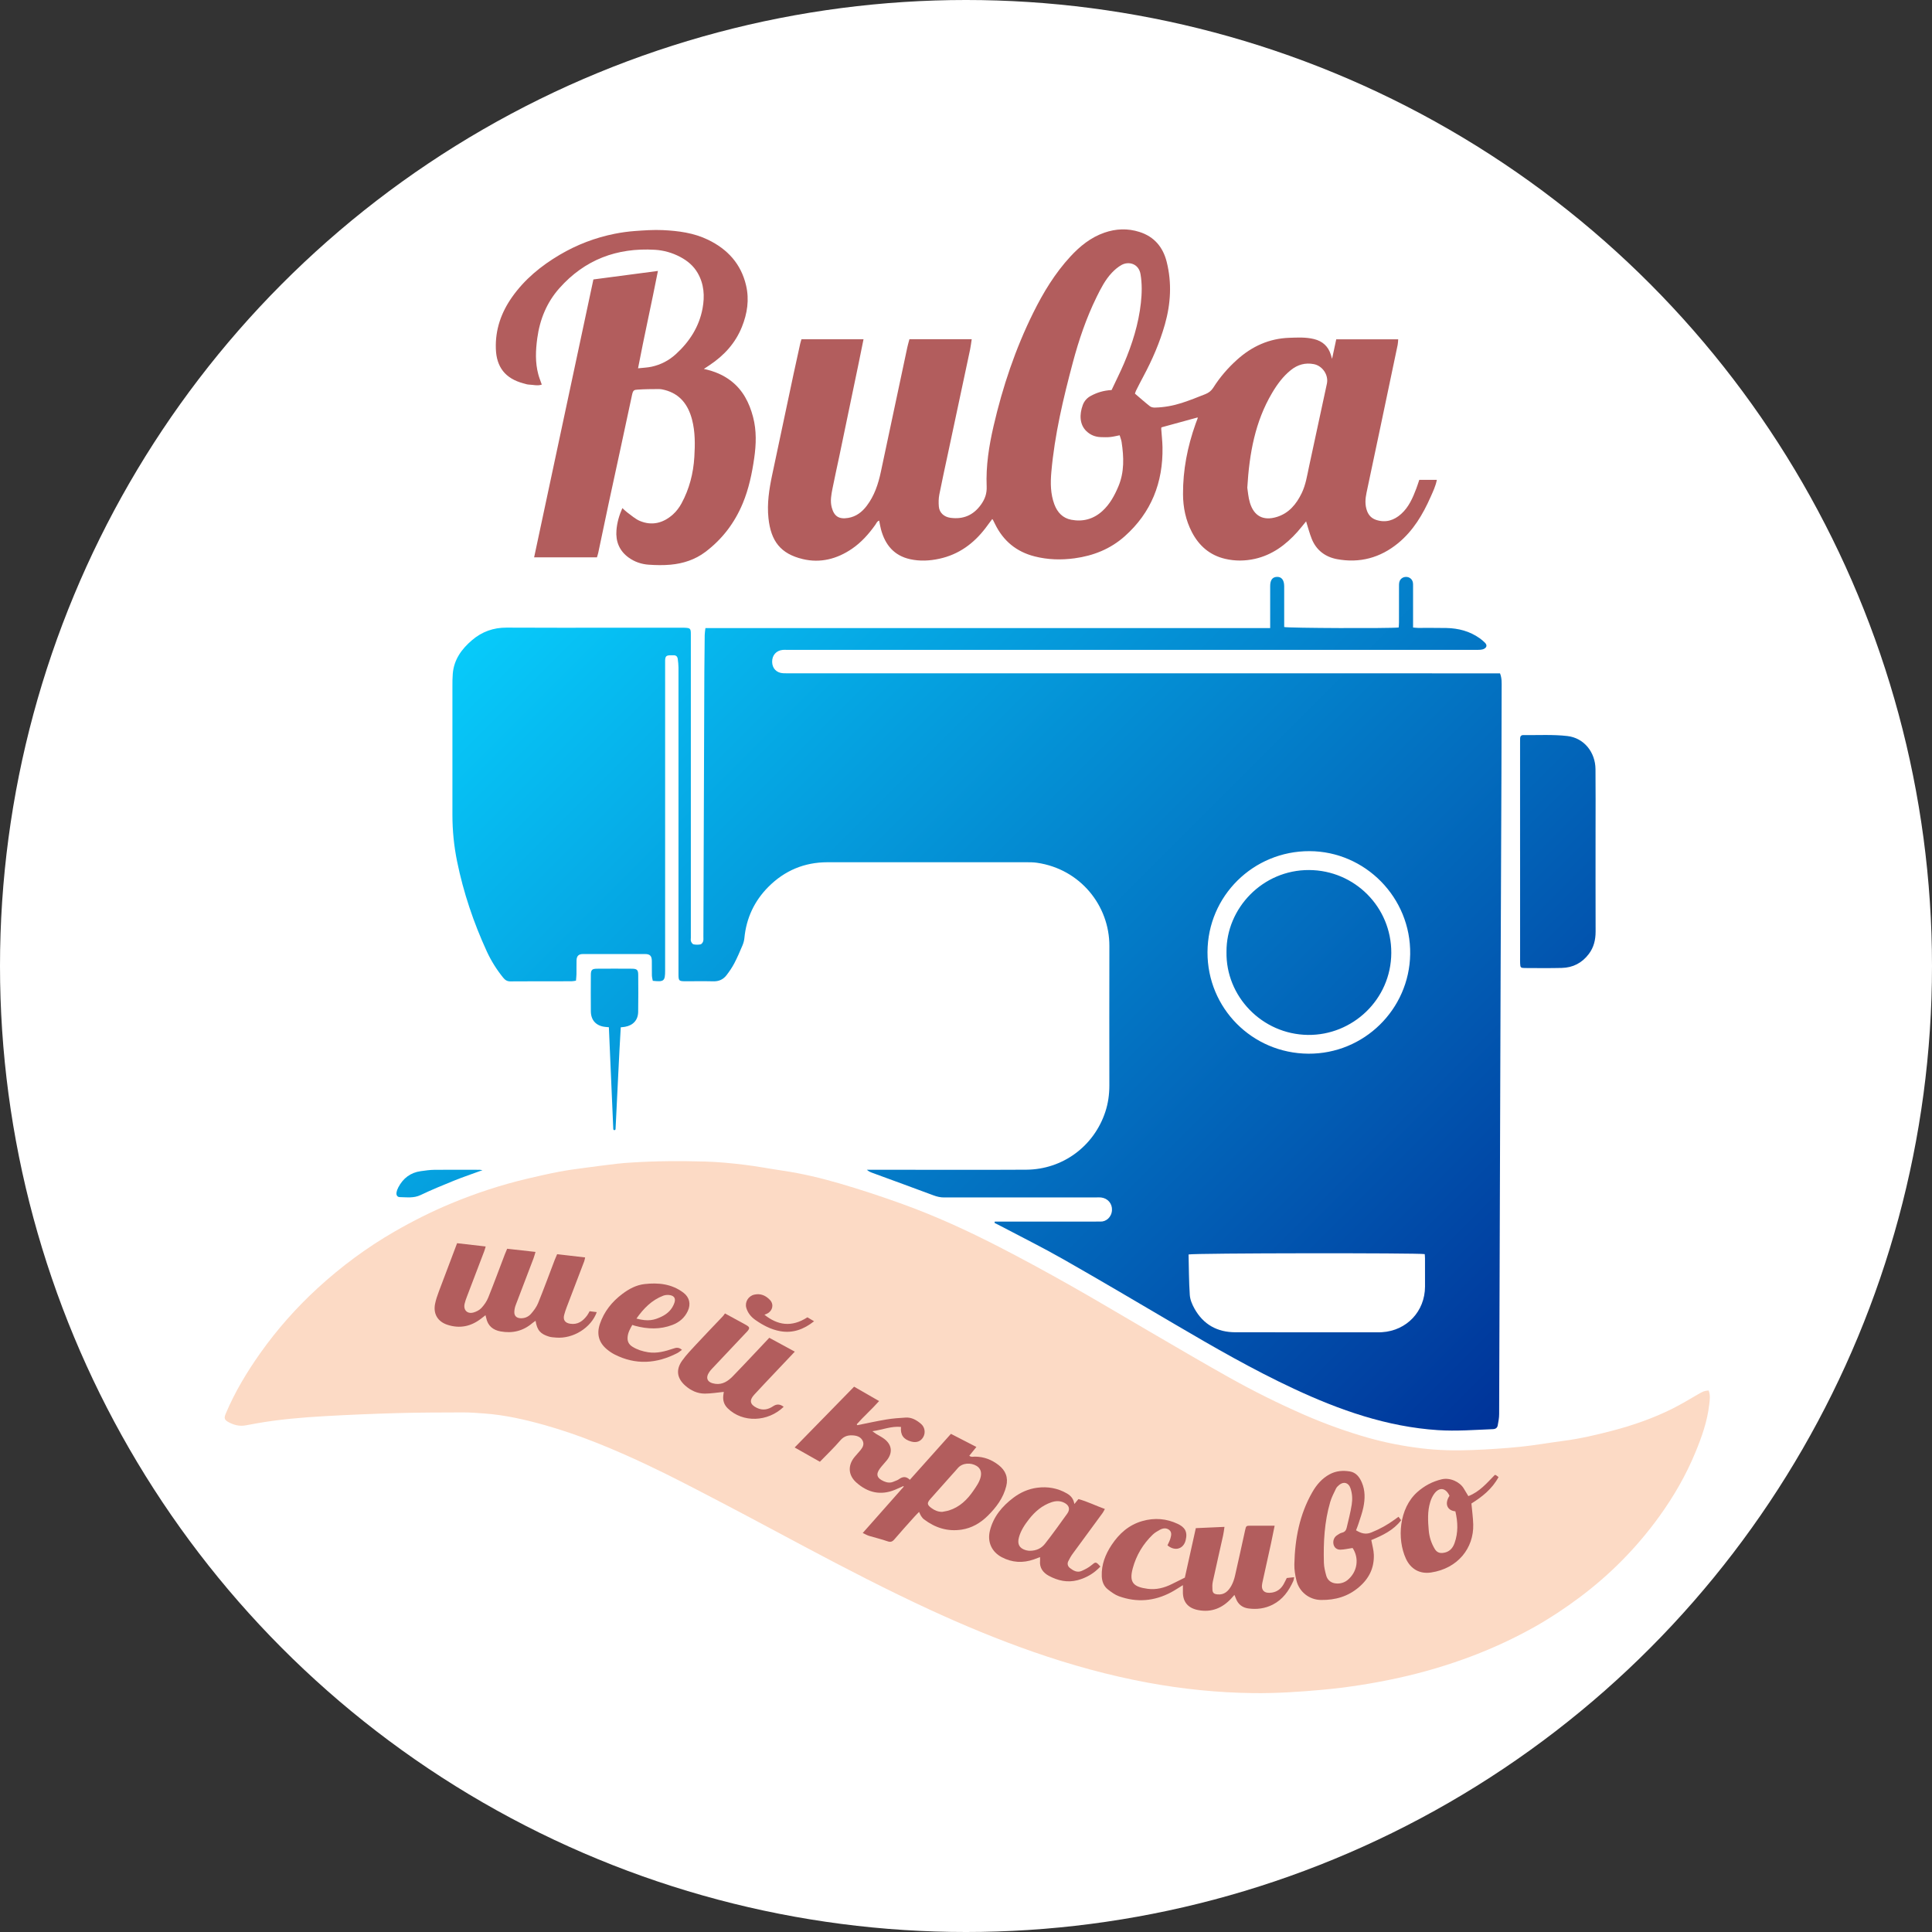
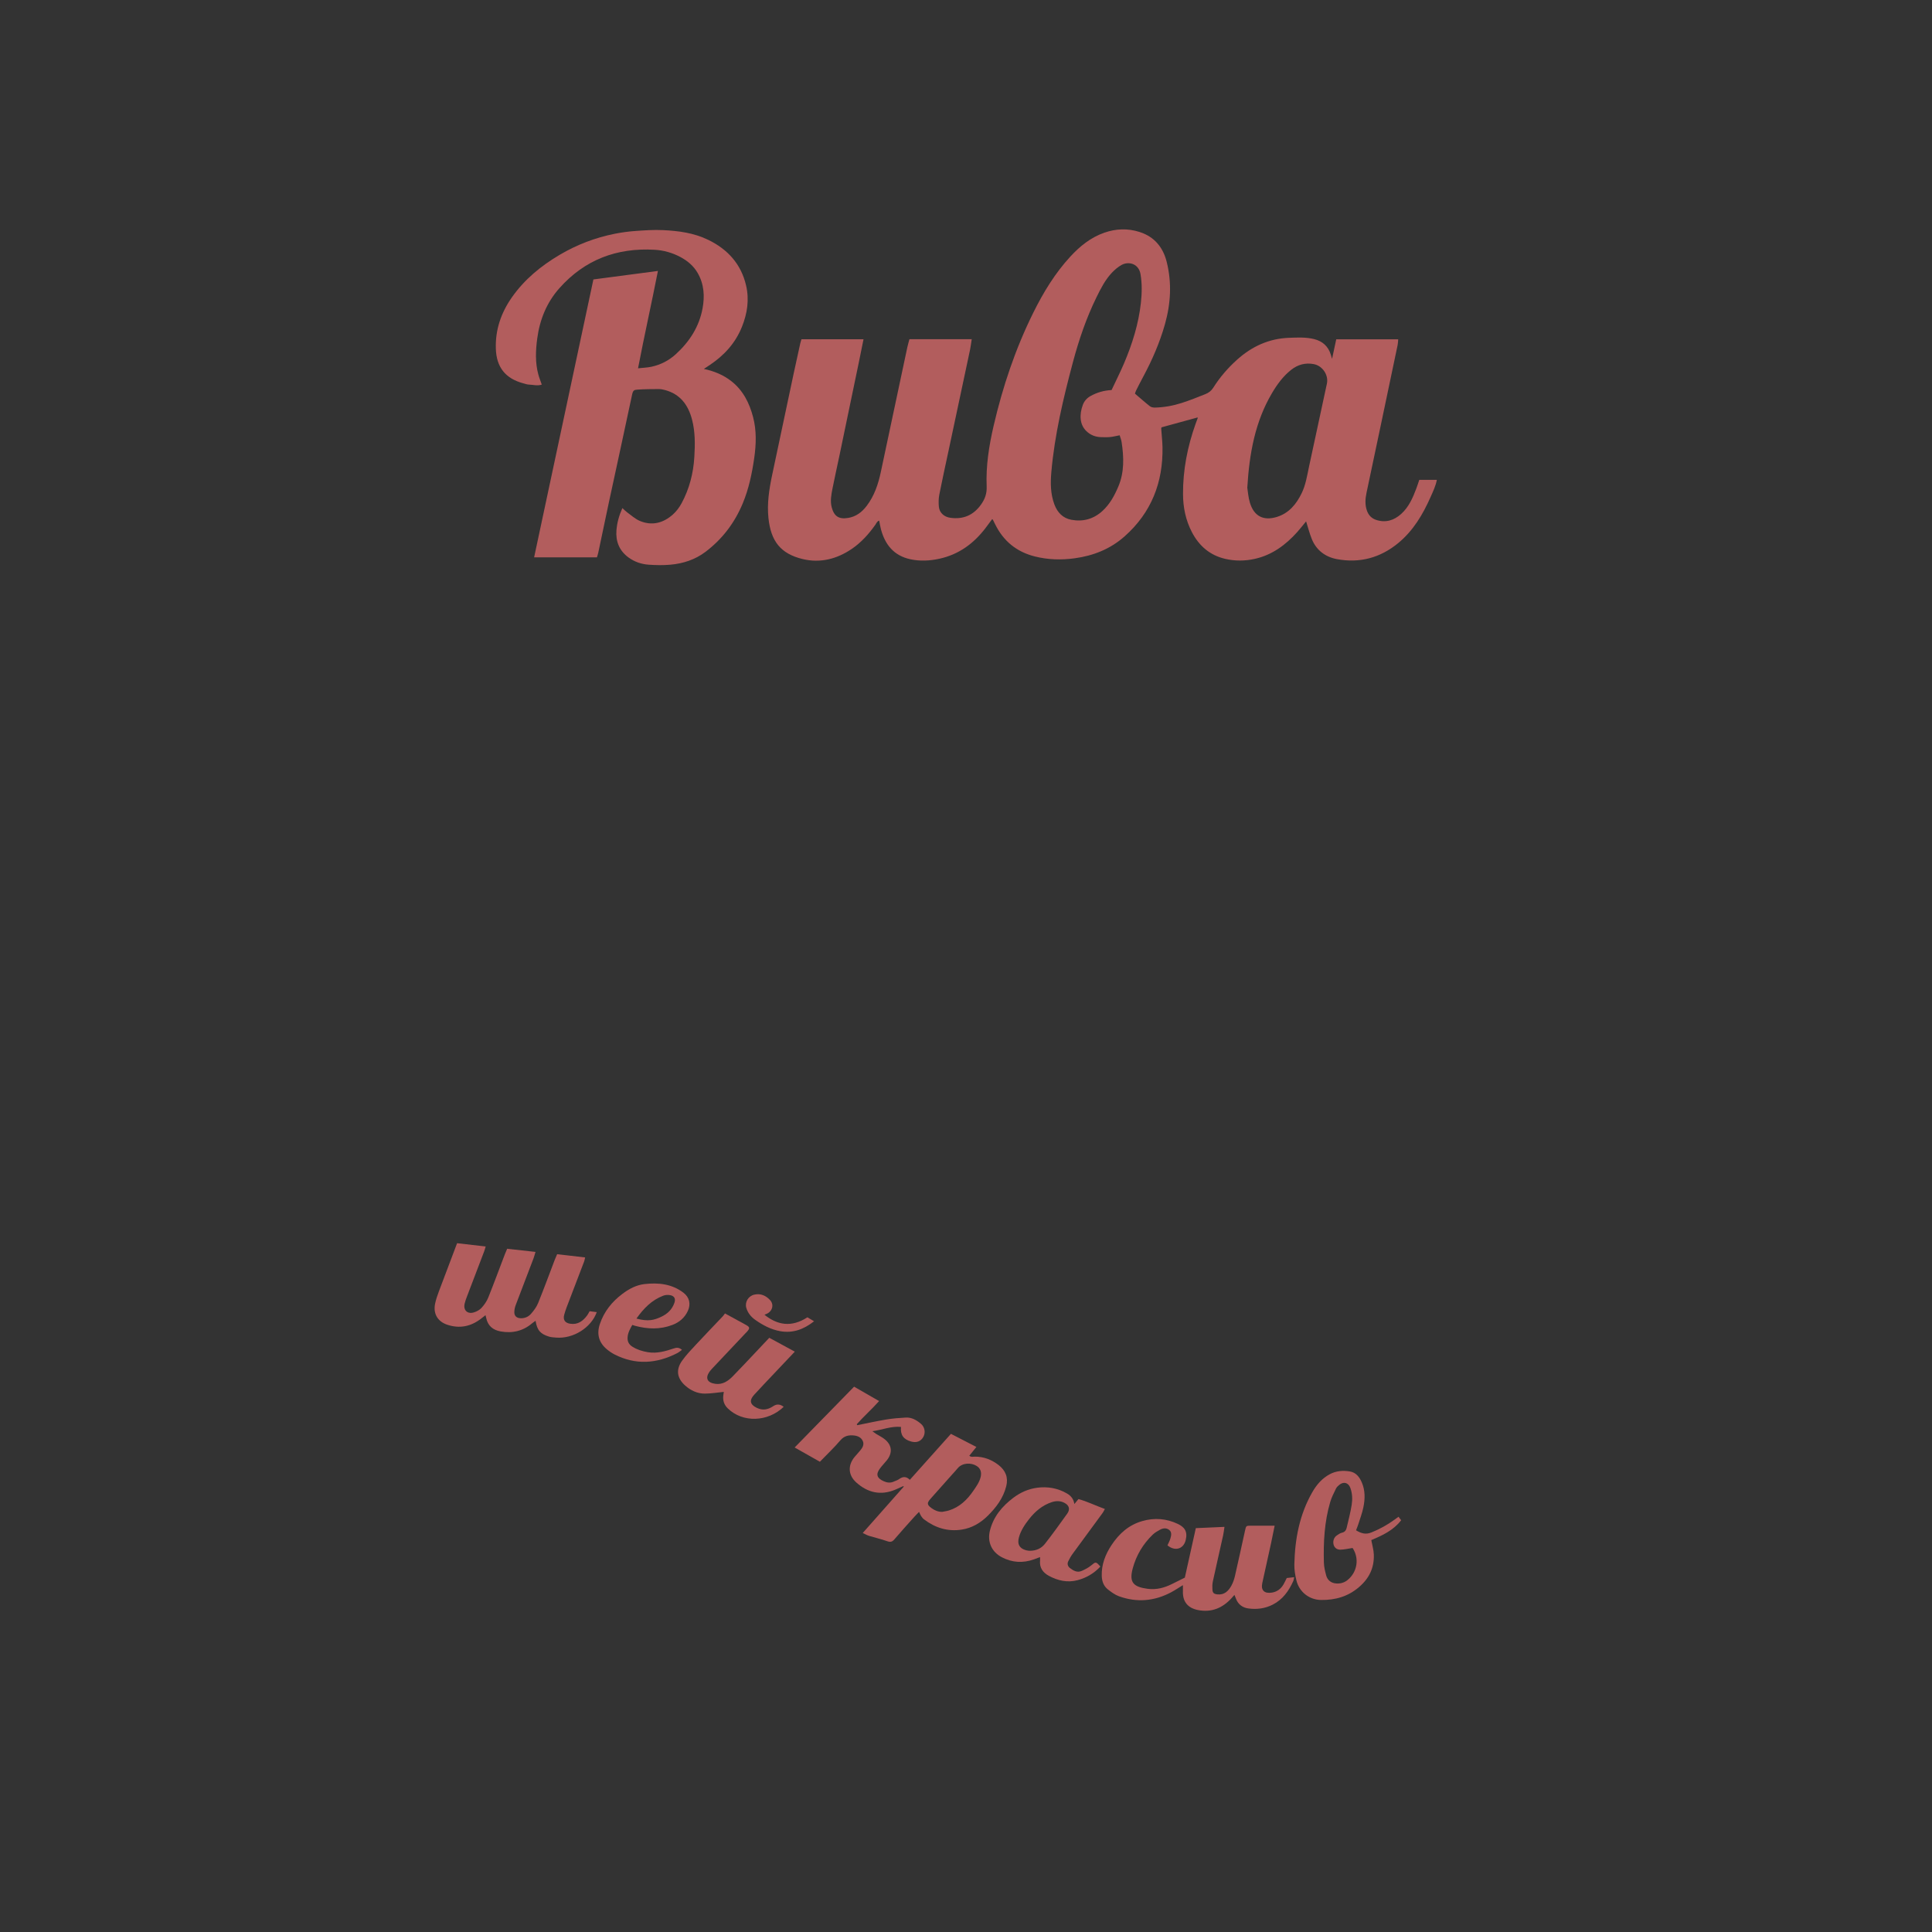
<svg xmlns="http://www.w3.org/2000/svg" id="_Слой_1" data-name="Слой 1" viewBox="0 0 850 850">
  <rect x="0" y="0" width="850" height="850" fill="#333333" stroke="none" />
  <defs>
    <style>
      .cls-1 {
        fill: #fcdac5;
      }

      .cls-2 {
        fill: #fff;
      }

      .cls-3 {
        fill: url(#_Безымянный_градиент_9);
      }

      .cls-4 {
        fill: #b25d5d;
      }
    </style>
    <linearGradient id="_Безымянный_градиент_9" data-name="Безымянный градиент 9" x1="249.37" y1="239.79" x2="648.09" y2="638.51" gradientUnits="userSpaceOnUse">
      <stop offset="0" stop-color="#07cafa" />
      <stop offset="1" stop-color="#039" />
    </linearGradient>
  </defs>
-   <circle class="cls-2" cx="425" cy="425" r="425" />
-   <path class="cls-1" d="M751.73,611.75c.84,2.16,.49,4.24,.25,6.26-.84,7.37-3.31,14.3-6.13,21.11-4.11,9.95-9.47,19.22-15.74,27.92-9.88,13.7-21.62,25.63-35.17,35.75-6.35,4.74-12.93,9.12-19.83,13-8.78,4.93-17.9,9.16-27.32,12.75-10.71,4.07-21.65,7.3-32.83,9.74-11.01,2.4-22.13,4.15-33.36,5.17-10.03,.91-20.08,1.57-30.15,1.45-15.53-.19-30.93-1.74-46.21-4.55-17.24-3.18-34.08-7.82-50.62-13.59-15.62-5.45-30.89-11.78-45.9-18.73-18.56-8.59-36.71-17.98-54.76-27.58-12.2-6.49-24.36-13.05-36.61-19.44-10.83-5.64-21.63-11.35-32.68-16.55-14.53-6.84-29.34-13.06-44.85-17.43-8.85-2.49-17.8-4.53-27.01-5.18-3.03-.21-6.06-.46-9.09-.45-9.6,.03-19.19,.03-28.78,.3-10.7,.3-21.4,.74-32.09,1.35-10.04,.58-20.08,1.41-30,3.18-1.57,.28-3.14,.56-4.71,.86-2.73,.52-5.25-.12-7.62-1.42-1.81-.99-2.03-1.77-1.21-3.71,3.98-9.46,9.23-18.2,15.14-26.56,7.4-10.47,15.87-20.03,25.31-28.69,10.33-9.47,21.51-17.78,33.68-24.8,8.16-4.71,16.54-8.93,25.23-12.53,10.75-4.46,21.78-8.07,33.1-10.76,4.79-1.14,9.6-2.23,14.43-3.15,3.74-.72,7.54-1.18,11.31-1.7,4.72-.64,9.46-1.24,14.19-1.8,2.05-.24,4.12-.38,6.19-.51,10.77-.7,21.56-.73,32.34-.43,5.72,.16,11.44,.72,17.13,1.4,5.75,.69,11.45,1.8,17.19,2.64,8.44,1.24,16.72,3.24,24.87,5.61,9.31,2.71,18.53,5.76,27.66,9.06,14.56,5.26,28.63,11.71,42.38,18.78,10.64,5.47,21.15,11.21,31.57,17.09,11.6,6.55,23.03,13.42,34.55,20.11,11.79,6.85,23.54,13.79,35.45,20.45,10.65,5.95,21.57,11.39,32.76,16.27,9.21,4.01,18.63,7.43,28.29,10.16,7.66,2.16,15.46,3.66,23.38,4.61,7.4,.89,14.81,1.05,22.22,.75,7.08-.28,14.17-.73,21.22-1.44,6.39-.65,12.73-1.8,19.11-2.63,7.27-.94,14.39-2.62,21.46-4.47,9.11-2.39,17.98-5.49,26.41-9.71,3.76-1.88,7.36-4.07,11.01-6.18,2.41-1.39,2.84-1.62,4.82-1.78Z" />
  <path class="cls-4" d="M624.37,211.12h7.78c-.52,2.74-1.67,5.09-2.72,7.47-3.42,7.75-7.68,14.94-14.34,20.4-7.87,6.45-16.91,8.87-26.88,7.01-5.11-.96-9.1-3.91-11.1-8.92-.99-2.47-1.65-5.08-2.48-7.7-1.27,1.53-2.51,3.14-3.86,4.66-5.12,5.71-11.07,10.13-18.71,11.84-4.35,.97-8.73,1-13.07-.02-6.73-1.58-11.47-5.71-14.62-11.77-2.71-5.22-3.86-10.82-3.89-16.65-.06-10.66,1.96-20.96,5.53-30.98,.29-.83,.62-1.64,.92-2.47,.03-.07,0-.16,0-.34-5.25,1.44-10.48,2.87-15.92,4.36,0,.05-.14,.35-.12,.64,.18,2.7,.51,5.4,.56,8.11,.28,15.53-4.93,28.79-16.65,39.2-6.27,5.57-13.75,8.55-22.03,9.67-5.92,.8-11.77,.64-17.59-.84-8.03-2.05-13.77-6.81-17.39-14.2-.32-.64-.64-1.29-.96-1.93-.03-.06-.11-.1-.31-.28-.98,1.32-1.94,2.65-2.94,3.95-5.21,6.83-11.79,11.64-20.3,13.49-4.25,.93-8.56,1.15-12.84,.21-7.12-1.56-11.01-6.34-12.84-13.1-.33-1.22-.52-2.48-.8-3.88-.96,.28-1.22,1.18-1.68,1.82-2.89,4.07-6.17,7.76-10.32,10.59-6.58,4.48-13.88,6.37-21.63,4.51-9.75-2.33-14.01-7.9-15.08-17.98-.69-6.45,.3-12.74,1.62-19.01,3.14-14.84,6.29-29.68,9.44-44.52,.95-4.45,1.93-8.89,2.92-13.34,.14-.62,.35-1.21,.54-1.87h27.3c-.71,3.51-1.38,6.86-2.07,10.21-2.85,13.73-5.7,27.47-8.57,41.2-.99,4.76-2.08,9.5-3.01,14.27-.53,2.73-1.08,5.48-.34,8.29,1.04,3.95,3.17,5.31,7.21,4.65,3.54-.58,6.13-2.6,8.2-5.34,3.36-4.42,5.06-9.55,6.2-14.91,3.87-18.28,7.76-36.56,11.65-54.83,.25-1.17,.6-2.31,.93-3.55h27.4c-.25,1.6-.41,3.08-.71,4.52-3.21,15.13-6.44,30.26-9.66,45.38-1.31,6.16-2.68,12.31-3.89,18.48-.33,1.7-.35,3.51-.2,5.25,.22,2.67,2.25,4.55,5.07,4.94,5.65,.78,10.12-1.12,13.47-5.79,1.74-2.42,2.63-4.9,2.5-7.99-.38-9,1.02-17.85,3.04-26.59,3.99-17.26,9.59-33.97,17.47-49.86,4.41-8.9,9.55-17.37,16.33-24.72,4.22-4.57,8.97-8.41,14.94-10.49,5.11-1.78,10.31-1.97,15.48-.31,6.51,2.08,10.34,6.71,11.96,13.21,2.29,9.2,1.77,18.35-.8,27.43-2.27,8.02-5.57,15.62-9.5,22.95-1.1,2.04-2.15,4.11-3.19,6.18-.27,.54-.42,1.15-.49,1.36,2.36,2.01,4.42,3.85,6.59,5.55,.55,.43,1.45,.6,2.19,.58,4-.09,7.93-.8,11.72-2.01,3.56-1.14,7.04-2.54,10.51-3.92,1.4-.56,2.57-1.43,3.45-2.82,2.91-4.62,6.47-8.73,10.53-12.37,6.51-5.83,14.06-9.28,22.88-9.58,3.66-.13,7.35-.33,10.96,.57,3.71,.92,6.19,3.17,7.34,6.83,.14,.45,.27,.9,.55,1.86,.67-3.14,1.24-5.81,1.84-8.6h27.26c-.08,.91-.08,1.7-.24,2.46-2.44,11.7-4.9,23.4-7.37,35.1-2.11,9.99-4.24,19.97-6.33,29.96-.56,2.67-.76,5.34,.24,8.02,.77,2.06,2.15,3.34,4.16,3.97,4.13,1.29,7.72,.13,10.83-2.66,3.38-3.03,5.12-7.08,6.68-11.21,.45-1.19,.83-2.41,1.3-3.79Zm-135.32-39.52c1.82-3.87,3.76-7.72,5.45-11.67,3.64-8.55,6.42-17.38,7.44-26.66,.46-4.2,.56-8.43-.16-12.65-.79-4.66-5.22-5.78-8.36-4.04-1.57,.87-3.01,2.11-4.25,3.42-2.93,3.11-4.86,6.91-6.73,10.71-4.52,9.21-7.8,18.87-10.43,28.75-4.23,15.88-8.03,31.85-9.47,48.27-.42,4.78-.38,9.58,1.34,14.19,1.32,3.53,3.71,6.06,7.45,6.76,5.13,.96,9.76-.29,13.69-3.87,3.27-2.98,5.31-6.77,7-10.76,2.69-6.34,2.44-12.94,1.44-19.56-.15-.99-.55-1.94-.86-2.98-1.56,.3-2.87,.65-4.2,.77-1.35,.13-2.72,.08-4.07,.04-2.48-.08-4.63-.94-6.44-2.71-2.94-2.89-3.04-7.27-1.51-11.43,.66-1.79,1.88-3.13,3.57-4.03,2.7-1.45,5.55-2.35,9.1-2.55Zm59.71,42.98c.27,1.63,.42,4.21,1.16,6.63,1.77,5.82,5.86,8.05,11.81,6.23,5.33-1.63,8.59-5.6,10.94-10.42,1.8-3.7,2.4-7.75,3.25-11.73,2.61-12.17,5.26-24.32,7.86-36.49,.82-3.82-1.95-7.87-5.75-8.6-3.78-.73-7.11,.23-10.08,2.6-3.49,2.79-6.07,6.34-8.31,10.13-7.42,12.56-9.97,26.42-10.88,41.65Z" />
  <path class="cls-4" d="M309.66,162.31c4.74,1.02,8.6,2.68,11.99,5.3,5.23,4.05,8.03,9.62,9.67,15.86,1.57,5.98,1.37,12.05,.5,18.09-.98,6.8-2.38,13.51-5.04,19.9-3.58,8.6-9.03,15.78-16.47,21.38-4.51,3.39-9.76,5.1-15.33,5.6-3.17,.29-6.4,.22-9.58,0-3.21-.22-6.28-1.26-8.9-3.19-4-2.94-5.67-7.01-5.29-11.92,.26-3.29,1.11-6.43,2.61-9.79,.79,.71,1.41,1.37,2.14,1.9,1.8,1.3,3.51,2.88,5.51,3.73,5.39,2.27,10.35,.96,14.6-2.84,1.52-1.36,2.81-3.1,3.79-4.9,3.43-6.35,5.19-13.19,5.62-20.4,.33-5.52,.4-11.02-1.01-16.43-1.69-6.46-5.23-11.26-12.01-13.03-.84-.22-1.73-.4-2.59-.4-3.11,.02-6.22,.02-9.32,.24-1.53,.11-2.03,.19-2.47,2.28-3.39,15.99-6.89,31.96-10.33,47.94-1.54,7.17-3.02,14.36-4.54,21.54-.15,.69-.38,1.35-.58,2.03h-27.64c8.71-40.83,17.38-81.48,26.08-122.26,9.42-1.24,18.75-2.47,28.39-3.74-2.82,14.41-5.98,28.37-8.75,42.84,2.26-.25,4.14-.31,5.95-.7,4.05-.88,7.64-2.74,10.71-5.55,6.01-5.49,10.24-12.06,11.73-20.14,.99-5.38,.67-10.67-2.17-15.57-1.82-3.15-4.49-5.36-7.66-7.04-3.51-1.85-7.26-2.92-11.21-3.15-16.65-.98-30.81,4.35-41.96,16.91-5.56,6.25-8.61,13.76-9.73,22.03-.72,5.33-.96,10.66,.47,15.93,.39,1.45,.97,2.85,1.52,4.45-1.9,.65-3.77,.06-5.61,0-.86-.03-1.72-.34-2.56-.57-7.85-2.12-11.78-7.09-12.04-15.22-.28-8.39,2.33-15.88,7.11-22.68,5.53-7.86,12.78-13.79,20.99-18.64,7.55-4.45,15.62-7.54,24.2-9.25,2.96-.59,5.97-1,8.97-1.22,4.05-.29,8.14-.58,12.19-.39,6.85,.32,13.65,1.21,19.93,4.26,8.59,4.16,14.49,10.61,16.7,20.07,1.47,6.28,.55,12.35-1.84,18.27-2.88,7.15-7.82,12.54-14.15,16.76-.71,.47-1.42,.95-2.58,1.71Z" />
  <g>
    <path class="cls-4" d="M379.58,674.44c6.28-7.09,12.16-13.73,18.04-20.38-.06-.08-.13-.16-.19-.24-1.21,.54-2.41,1.1-3.64,1.61-6.37,2.63-12.03,1.29-17.04-3.19-3.6-3.22-3.84-7.53-.73-11.28,.82-.98,1.7-1.91,2.52-2.9,1.01-1.22,1.77-2.59,1.01-4.17-.76-1.57-2.27-2.18-3.91-2.35-2.32-.23-4.26,.2-5.95,2.19-2.74,3.22-5.83,6.13-8.97,9.38-3.6-2.03-7.18-4.06-11.1-6.28,8.79-8.99,17.39-17.79,26.15-26.75,3.69,2.12,7.24,4.17,11,6.33-3.26,3.67-6.77,6.74-9.84,10.21,.09,.13,.18,.27,.26,.4,4.27-.85,8.52-1.8,12.81-2.51,2.82-.47,5.68-.68,8.54-.84,2.62-.14,4.78,1.15,6.69,2.79,1.67,1.43,2.03,3.87,1.01,5.72-1.09,1.96-2.98,2.69-5.33,2.04-3.4-.93-4.82-2.88-4.51-6.43-4.21-.44-8.07,1.25-12.58,1.88,.76,.55,1.14,.86,1.55,1.12,1.22,.76,2.52,1.39,3.66,2.25,3.38,2.54,3.81,6.03,1.2,9.35-.99,1.26-2.14,2.39-3.08,3.67-1.91,2.58-1.37,4.24,1.61,5.6,1.54,.7,3.03,.86,4.58,.13,.72-.34,1.54-.54,2.16-1,1.62-1.19,3.15-1.37,4.8,.26,6.07-6.78,12.06-13.48,18.08-20.22,3.76,1.93,7.33,3.78,11.2,5.77-1.11,1.37-2.08,2.57-3.12,3.86,.81,.71,1.72,.4,2.51,.4,3.91,0,7.35,1.35,10.39,3.71,3.05,2.37,4.32,5.47,3.35,9.3-1.31,5.21-4.42,9.35-8.15,13.03-3.19,3.15-6.97,5.38-11.46,6.07-6.18,.95-11.68-.8-16.6-4.54-.5-.38-.89-.91-1.25-1.44-.31-.45-.49-.99-.89-1.82-.74,.76-1.39,1.39-1.99,2.06-2.98,3.33-5.98,6.63-8.88,10.03-.93,1.09-1.73,1.3-3.09,.82-2.63-.92-5.36-1.55-8.03-2.36-.86-.26-1.66-.74-2.81-1.27Zm34.92-9.28c1-.21,2.03-.33,3-.63,4.71-1.48,8.04-4.71,10.74-8.67,1.3-1.9,2.68-3.77,3.22-6.09,.48-2.08-.08-3.74-1.75-4.8-2.47-1.55-6.35-1.5-8.44,1.08-.75,.93-1.59,1.79-2.38,2.68-3.18,3.57-6.38,7.13-9.54,10.72-1.61,1.83-1.5,2.6,.46,4.04,1.38,1.01,2.89,1.67,4.69,1.66Z" />
    <path class="cls-4" d="M566.14,694.26c1.03-.12,2.01-.23,3.23-.36-.15,.75-.17,1.22-.34,1.61-1.98,4.39-4.63,8.19-9.08,10.46-3.4,1.73-7.02,2.19-10.72,1.68-2.49-.34-4.45-1.71-5.41-4.2-.19-.5-.41-1-.72-1.76-.54,.6-.93,1.05-1.33,1.49-3.95,4.33-8.8,6.31-14.62,5.19-4.74-.91-6.83-3.87-6.72-8.2,.02-.85,0-1.71,0-2.77-1.86,1.13-3.49,2.24-5.22,3.16-7.37,3.91-15.06,4.56-22.91,1.73-1.75-.63-3.34-1.82-4.84-2.98-1.87-1.45-2.64-3.53-2.73-5.89-.18-5.09,1.6-9.59,4.34-13.72,3.31-4.98,7.57-8.81,13.5-10.5,5.36-1.53,10.6-1.11,15.56,1.23,2.98,1.41,4.49,3.31,3.51,7.22-.98,3.91-4.76,4.97-8,2.23,.43-.99,1-1.97,1.29-3.02,.36-1.3,.74-2.77-.56-3.78-1.27-.98-2.74-.76-4.06-.04-1.11,.61-2.26,1.27-3.16,2.14-4.29,4.13-7.24,9.09-8.8,14.86-1.69,6.27,.41,8.15,6.57,8.97,3.76,.5,7.29-.41,10.64-2.08,1.84-.91,3.68-1.83,5.72-2.84,1.57-7.1,3.19-14.4,4.83-21.77,4.21-.19,8.25-.37,12.61-.56-.22,1.38-.34,2.6-.61,3.79-1.5,6.78-3.06,13.54-4.53,20.32-.25,1.15-.24,2.39-.16,3.57,.11,1.42,.72,1.87,2.19,2.02,3.01,.32,4.81-1.44,6.11-3.76,.77-1.37,1.29-2.93,1.64-4.47,1.52-6.61,2.94-13.25,4.41-19.88,.46-2.07,.48-2.1,2.47-2.11,3.43-.02,6.85,0,10.55,0-.54,2.65-1.03,5.19-1.58,7.72-1.27,5.84-2.59,11.68-3.86,17.52-.7,3.22,.95,4.74,4.27,4.19,2.33-.39,3.92-1.65,5.07-3.6,.48-.82,.87-1.7,1.43-2.81Z" />
    <path class="cls-4" d="M201.14,546.96c4.24,.49,8.24,.95,12.54,1.44-.25,.83-.41,1.49-.65,2.11-2.52,6.64-5.07,13.27-7.59,19.91-.4,1.04-.79,2.1-1.03,3.18-.63,2.79,1.2,4.62,3.96,3.83,1.25-.36,2.58-1.05,3.45-1.99,1.22-1.32,2.31-2.89,2.98-4.55,2.53-6.29,4.87-12.66,7.29-19,.31-.81,.67-1.6,1.04-2.49,4.08,.46,8.09,.9,12.47,1.39-.33,1.07-.54,1.95-.86,2.8-2.61,6.87-5.26,13.72-7.85,20.59-.36,.95-.58,2-.61,3.01-.05,1.7,.91,2.66,2.62,2.77,1.86,.12,3.54-.58,4.71-1.92,1.24-1.42,2.44-3.01,3.14-4.74,2.55-6.29,4.89-12.67,7.31-19.01,.31-.81,.68-1.59,1.06-2.5,4.13,.48,8.12,.94,12.32,1.43-.18,.74-.25,1.27-.43,1.75-2.55,6.71-5.13,13.42-7.69,20.13-.42,1.12-.81,2.25-1.11,3.41-.57,2.17,.37,3.51,2.62,3.87,3.37,.54,5.65-1.17,7.51-3.68,.42-.56,.72-1.22,1.06-1.82,1.13,.14,2.13,.27,3.15,.4-2.45,6.87-10.4,11.82-17.89,11.2-1.03-.09-2.1-.13-3.08-.42-3.71-1.13-5.27-2.68-5.95-6.97-.57,.41-1.06,.71-1.49,1.08-4.05,3.44-8.71,4.53-13.88,3.6-3.4-.61-5.65-2.48-6.36-5.97-.06-.31-.16-.62-.3-1.17-.71,.56-1.31,1.03-1.92,1.5-4.49,3.47-9.43,4.5-14.86,2.71-4.2-1.38-6.27-4.78-5.42-9.14,.37-1.86,1-3.69,1.67-5.48,2.62-7.03,5.3-14.03,8.04-21.28Z" />
    <path class="cls-4" d="M615.28,667.3c.47,.63,.8,1.06,1.17,1.54-3.43,4.48-8.29,6.7-13.14,8.73,.41,2.25,1.05,4.33,1.12,6.43,.18,5.75-2.01,10.38-6.48,14.22-4.91,4.23-10.52,5.78-16.77,5.7-5.15-.07-9.58-3.54-10.8-8.57-.56-2.31-.97-4.74-.92-7.1,.25-11.15,2.27-21.91,7.89-31.73,1.89-3.3,4.31-6.13,7.74-7.95,2.77-1.47,5.76-1.69,8.77-1.2,2.7,.44,4.22,2.41,5.25,4.77,1.57,3.59,1.48,7.34,.71,11.05-.51,2.48-1.42,4.89-2.19,7.32-.28,.9-.66,1.78-1.03,2.76,2.18,1.3,4.15,1.99,6.72,.96,3.67-1.47,7.05-3.34,10.22-5.65,.51-.37,1.02-.75,1.73-1.26Zm-20.2,13.75c-1.92,.28-3.63,.7-5.34,.74-1.63,.04-2.69-.93-3.02-2.23-.39-1.51,.14-3.16,1.4-4.02,.72-.49,1.49-1.04,2.31-1.22,1.21-.27,1.78-1.04,2.03-2.08,.8-3.4,1.7-6.8,2.24-10.25,.38-2.43,.27-4.95-.59-7.33-.85-2.38-2.95-2.97-4.91-1.36-.55,.45-1.11,.98-1.41,1.6-.93,1.93-1.94,3.85-2.54,5.89-2.57,8.73-3.04,17.72-2.79,26.75,.05,1.88,.52,3.78,1.02,5.62,.49,1.81,1.82,3.04,3.67,3.4,2.04,.39,4.15-.14,5.66-1.36,4.42-3.56,5.28-9.63,2.28-14.14Z" />
    <path class="cls-4" d="M472.67,661.72c.64-.77,1.13-1.37,1.79-2.18,3.87,1.01,7.54,2.89,11.64,4.35-.39,.7-.64,1.26-.98,1.73-4.39,5.99-8.8,11.95-13.17,17.95-.75,1.02-1.38,2.14-1.94,3.28-.57,1.14-.25,2.26,.71,3.01,1.53,1.19,3.24,2.17,5.25,1.25,1.43-.65,2.89-1.38,4.08-2.37,2.03-1.69,2.07-1.78,4.07,.48-2.76,2.96-6.1,4.95-10.01,5.99-4.5,1.19-8.75,.21-12.69-1.93-2.5-1.36-4.15-3.5-3.84-6.63,.04-.39,0-.79,0-1.59-1.04,.39-1.87,.71-2.72,1.01-4.84,1.7-9.54,1.44-14.1-.95-4.35-2.28-6.49-6.62-5.24-11.69,1.52-6.16,5.38-10.76,10.36-14.51,3.11-2.34,6.64-3.89,10.45-4.38,4.57-.6,9.02,.16,13.09,2.53,1.73,1,2.9,2.38,3.26,4.65Zm-19.78,20.56c3.09,.04,5.32-1.12,6.87-3.1,3.39-4.32,6.58-8.79,9.78-13.25,1.36-1.89,.87-3.63-1.19-4.72-1.88-.99-3.82-.95-5.79-.27-4.07,1.39-7.2,4.08-9.79,7.38-1.91,2.43-3.66,5.02-4.49,8.09-.8,2.97,.21,4.82,3.14,5.64,.6,.17,1.25,.2,1.46,.23Z" />
    <path class="cls-4" d="M349.66,594.69c-3.19,3.38-6.1,6.44-9,9.51-2.96,3.14-5.94,6.25-8.85,9.43-2.27,2.48-1.84,4.33,1.2,5.79,2.56,1.23,4.91,.76,7.17-.76q2.31-1.55,4.6,.28c-6.94,6.71-18.01,7.12-24.6,.68-1.63-1.59-2.2-3.45-1.97-5.64,.06-.61,.17-1.21,.23-1.61-2.85,.28-5.59,.75-8.33,.76-3.3,.01-6.22-1.36-8.67-3.55-3.6-3.22-4.16-6.93-1.37-10.89,1.83-2.59,4.07-4.91,6.24-7.24,3.85-4.15,7.8-8.22,11.69-12.33,.33-.34,.58-.76,.96-1.26,2.03,1.11,3.83,2.09,5.62,3.07,1.33,.73,2.68,1.42,3.98,2.2,1.26,.75,1.32,1.27,.37,2.43-.35,.43-.77,.81-1.15,1.22-4.83,5.11-9.65,10.22-14.47,15.34-.44,.46-.86,.95-1.22,1.47-1.83,2.66-1,4.76,2.64,5.24,3.16,.42,5.55-1.18,7.62-3.28,3.19-3.25,6.29-6.59,9.42-9.89,2.18-2.3,4.36-4.62,6.68-7.09,3.65,1.99,7.27,3.96,11.22,6.1Z" />
-     <path class="cls-4" d="M646.03,658.22c4.94-1.89,8.18-5.79,11.63-9.32,.24,.06,.41,.05,.52,.13,.33,.22,.65,.47,1.12,.82-2.89,5.33-7.32,8.75-11.94,11.63,.29,3.22,.72,6.21,.8,9.22,.28,10.41-6.8,19.37-18.55,21.13-4.97,.75-8.95-1.49-11.07-6.08-4-8.7-3.03-22.16,5.03-29.31,3.09-2.74,6.59-4.62,10.67-5.6,3.82-.92,8.08,1.22,9.74,4.01,.65,1.09,1.31,2.18,2.03,3.37Zm-5.74,6.7c-3.51-.34-4.91-3.28-2.57-6.83-1.67-3.62-4.58-3.97-6.84-.73-.71,1.02-1.25,2.22-1.62,3.41-1.28,4.12-1.04,8.37-.67,12.57,.25,2.86,1.12,5.6,2.63,8.11,.86,1.43,2.01,1.95,3.58,1.77,2.69-.29,4.28-1.89,5.15-4.34,1.63-4.59,1.47-9.21,.35-13.98Z" />
    <path class="cls-4" d="M300.03,593.89c-.85,.59-1.43,1.11-2.11,1.45-9.08,4.65-18.26,5.28-27.52,.57-1.2-.61-2.33-1.39-3.37-2.25-3.61-2.99-4.6-6.77-3.1-11.19,1.86-5.47,5.31-9.78,9.9-13.22,2.9-2.18,6.07-3.89,9.7-4.31,6.11-.7,12.03-.1,17.15,3.79,2.69,2.04,3.34,5.06,1.91,8.09-1.4,2.97-3.72,4.93-6.75,6.09-5.43,2.08-10.93,1.87-16.45,.39-.37-.1-.74-.23-1.21-.39-.98,1.74-1.89,3.36-2.06,5.33-.16,1.88,.51,3.24,2.08,4.23,2.12,1.34,4.45,2.06,6.92,2.46,3.9,.62,7.56-.41,11.18-1.63,1.19-.4,2.29-.66,3.72,.57Zm-20.02-13.77c5.26,1.41,7.85,.65,11-.83,2.67-1.26,4.73-3.23,5.71-6.13,.57-1.7,.05-2.9-1.68-3.3-1.02-.23-2.27-.19-3.24,.19-5.01,1.92-8.6,5.54-11.79,10.07Z" />
  </g>
  <path class="cls-4" d="M336.32,578.43c5.7,4.55,11.83,5.71,18.91,1.13,.82,.49,1.74,1.03,2.93,1.74-4.57,3.6-9.35,5.34-14.87,4.37-4.07-.72-7.68-2.63-11.02-4.99-1.85-1.31-3.28-3.04-3.93-5.28-.73-2.55,.91-5.22,3.51-5.81,2.79-.64,5.06,.4,6.9,2.34,1.82,1.92,1.2,4.73-1.15,5.96-.34,.18-.72,.31-1.27,.54Z" />
-   <path class="cls-3" d="M437.65,537.45c.85,0,1.7,0,2.55,0,13.84,0,27.67,0,41.51,0,.8,0,1.6-.06,2.4-.01,2.43,.13,4.93-1.85,5.11-4.99,.16-2.92-1.84-5.26-4.78-5.61-.63-.07-1.28-.03-1.92-.03-22.39,0-44.79-.01-67.18,.02-1.64,0-3.11-.35-4.64-.92-8.9-3.33-17.84-6.57-26.76-9.85-.87-.32-1.74-.65-2.56-1.42,1.62,0,3.24,0,4.86,0,21.75,0,43.5,.11,65.25-.02,16.02-.09,29.8-10.3,34.8-25.43,1.24-3.75,1.78-7.62,1.78-11.56,0-20.47-.05-40.95,.01-61.42,.06-17.67-12.73-33.86-31.86-36.63-1.57-.23-3.19-.23-4.79-.23-29.11,0-58.22,0-87.33,0-10.19,0-18.89,3.65-26.05,10.84-6.2,6.23-9.71,13.78-10.55,22.56-.1,1.08-.42,2.19-.84,3.19-1.12,2.65-2.25,5.3-3.58,7.85-.96,1.83-2.14,3.56-3.4,5.21-1.43,1.88-3.36,2.8-5.82,2.74-4.08-.1-8.16-.02-12.24-.03-2.94,0-3.11-.16-3.11-3.14,0-16.71,0-33.43,0-50.14,0-28.23,.01-56.46,0-84.69,0-1.27-.16-2.55-.32-3.81-.14-1.1-.78-1.71-1.96-1.64-.48,.03-.96-.03-1.44,0-1.68,.09-2.06,.47-2.16,2.17-.02,.4,0,.8,0,1.2,0,44.79,0,89.57,0,134.36,0,.32,0,.64,0,.96,0,4.66-.48,5.08-5.43,4.54-.13-.74-.37-1.56-.39-2.39-.06-2.16,.02-4.32-.03-6.48-.05-2.08-.83-2.9-2.94-2.91-9.12-.03-18.23-.03-27.35,0-1.93,0-2.77,.86-2.83,2.77-.06,2,0,4-.03,6-.02,.94-.14,1.88-.22,2.95-.77,.11-1.38,.26-1.99,.26-8.96,.02-17.91-.03-26.87,.05-1.5,.01-2.38-.66-3.21-1.69-2.88-3.56-5.29-7.42-7.2-11.58-5.81-12.68-10.24-25.82-13.03-39.5-1.38-6.76-2.06-13.58-2.06-20.47-.02-18.87-.01-37.75,0-56.62,0-1.84,0-3.68,.16-5.51,.51-6.24,3.91-10.87,8.48-14.77,4.36-3.72,9.39-5.53,15.2-5.5,15.99,.1,31.99,.04,47.98,.04,9.91,0,19.83,0,29.74,0,.16,0,.32,0,.48,.01,2.64,.1,2.86,.29,2.86,2.93,.01,11.84,0,23.67,0,35.51,0,32.63,0,65.26,0,97.89,0,.56-.12,1.18,.07,1.66,.21,.52,.67,1.21,1.12,1.3,.99,.2,2.08,.21,3.08,.01,.46-.09,.96-.78,1.13-1.3,.21-.66,.11-1.42,.12-2.14,.14-38.79,.28-77.57,.42-116.36,.02-5.44,.08-10.88,.16-16.31,.01-.93,.19-1.86,.32-3.05h248.46c0-1.14,0-1.99,0-2.84,0-5.2,0-10.4,0-15.6,0-2.69,1-4.02,2.98-4.08,2.04-.07,3.18,1.38,3.19,4.13,.01,5.2,0,10.4,0,15.6,0,.79,0,1.58,0,2.33,1.84,.49,46.27,.66,50.38,.21,.04-.73,.12-1.5,.12-2.26,.01-5.2,0-10.4,.01-15.6,0-.72-.02-1.46,.15-2.14,.33-1.4,1.59-2.28,3.02-2.26,1.41,.02,2.64,.97,2.92,2.38,.14,.7,.1,1.43,.1,2.15,0,5.83,0,11.67,0,17.74,.78,.06,1.46,.16,2.14,.17,4.16,.02,8.32-.05,12.48,.04,5.3,.1,10.28,1.39,14.67,4.5,.84,.6,1.65,1.27,2.37,2.01,.98,1.02,.79,2.04-.48,2.68-.48,.24-1.06,.34-1.6,.39-.79,.07-1.6,.04-2.4,.04-100.93,0-201.86,0-302.78,0-.56,0-1.12-.04-1.68,.01-2.9,.26-4.77,2.39-4.7,5.33,.06,2.82,1.93,4.77,4.8,4.94,1.36,.08,2.72,.03,4.08,.03,101.97,0,203.94,.01,305.9,.02,1.83,0,3.65,0,5.45,0,.88,2.22,.72,4.31,.72,6.36,0,12.56-.04,25.11-.09,37.67-.11,29.11-.26,58.22-.36,87.33-.22,64.86-.42,129.72-.65,194.58,0,1.65-.33,3.32-.63,4.95-.19,1.05-.95,1.59-2.07,1.63-8.07,.32-16.12,.97-24.21,.44-22.48-1.47-43.27-8.8-63.45-18.22-17.99-8.4-35.17-18.28-52.26-28.33-16.33-9.59-32.64-19.24-49.1-28.61-9.09-5.18-18.49-9.83-27.74-14.72-.84-.44-1.69-.85-2.53-1.28,.03-.2,.05-.39,.08-.59Zm189.18,14.31c-2.44-.56-101.86-.48-103.91,.16,.15,5.88,.13,11.87,.54,17.83,.14,2.06,1.06,4.21,2.1,6.06,3.9,6.95,10.02,10.32,17.95,10.33,20.71,.03,41.43,.03,62.14,.03,.8,0,1.6,0,2.4-.06,10.87-.7,18.85-9.16,18.9-20.06,.02-4.16,0-8.32-.01-12.48,0-.62-.08-1.24-.12-1.83Zm-51.21-88.18c24.48,.15,44.42-19.5,44.8-43.78,.39-24.86-19.77-45.24-44.25-45.33-24.73-.09-44.83,19.69-44.92,44.42-.09,24.65,19.66,44.53,44.38,44.69Zm93.16-89.01c0,15.34,0,30.69,0,46.03,0,1.12-.03,2.24,.02,3.36,.07,1.68,.27,1.92,2.01,1.93,5.43,.03,10.87,.09,16.3-.04,4.92-.12,8.93-2.19,11.91-6.15,2.21-2.93,2.99-6.26,2.98-9.9-.05-14.86-.02-29.73-.02-44.59,0-8.95,.06-17.9-.03-26.85-.07-7.4-5.03-13.7-12.38-14.54-6.39-.74-12.91-.33-19.38-.42-1-.01-1.41,.6-1.41,1.55,0,.64-.01,1.28-.01,1.92,0,15.9,0,31.81,0,47.71h0Zm-398.97,122.16c.03,.64,.98,.65,1.01,0,.76-14.52,1.53-32.58,2.29-44.76,.79-.09,1.35-.12,1.89-.22,3.57-.65,5.71-2.96,5.77-6.58,.09-5.43,.06-10.87,.02-16.31-.02-2.15-.55-2.65-2.77-2.67-5.12-.04-10.23-.04-15.35,0-2.2,.01-2.71,.53-2.72,2.68-.03,5.36-.05,10.71,0,16.07,.04,4.03,2.42,6.49,6.5,6.87,.39,.04,.78,.07,1.43,.13l1.94,44.77Zm-59.08,17.93c-6.55,0-13.1-.06-19.65,.01-1.98,.02-3.97,.32-5.95,.59-4.54,.62-7.78,3.12-9.88,7.12-.37,.7-.66,1.47-.79,2.24-.2,1.17,.32,2.04,1.43,2.06,3.07,.05,6.12,.54,9.15-.91,4.82-2.3,9.77-4.34,14.72-6.34,3.96-1.6,8.02-2.96,12.53-4.61-.85-.1-1.21-.18-1.56-.18Zm364.64-59.34c19.59,.28,36.66-15.49,36.74-36.1,.08-20.14-16.12-36.34-36.16-36.44-20.45-.1-36.47,16.83-36.34,35.97-.39,19.59,15.62,36.28,35.75,36.57Z" />
</svg>